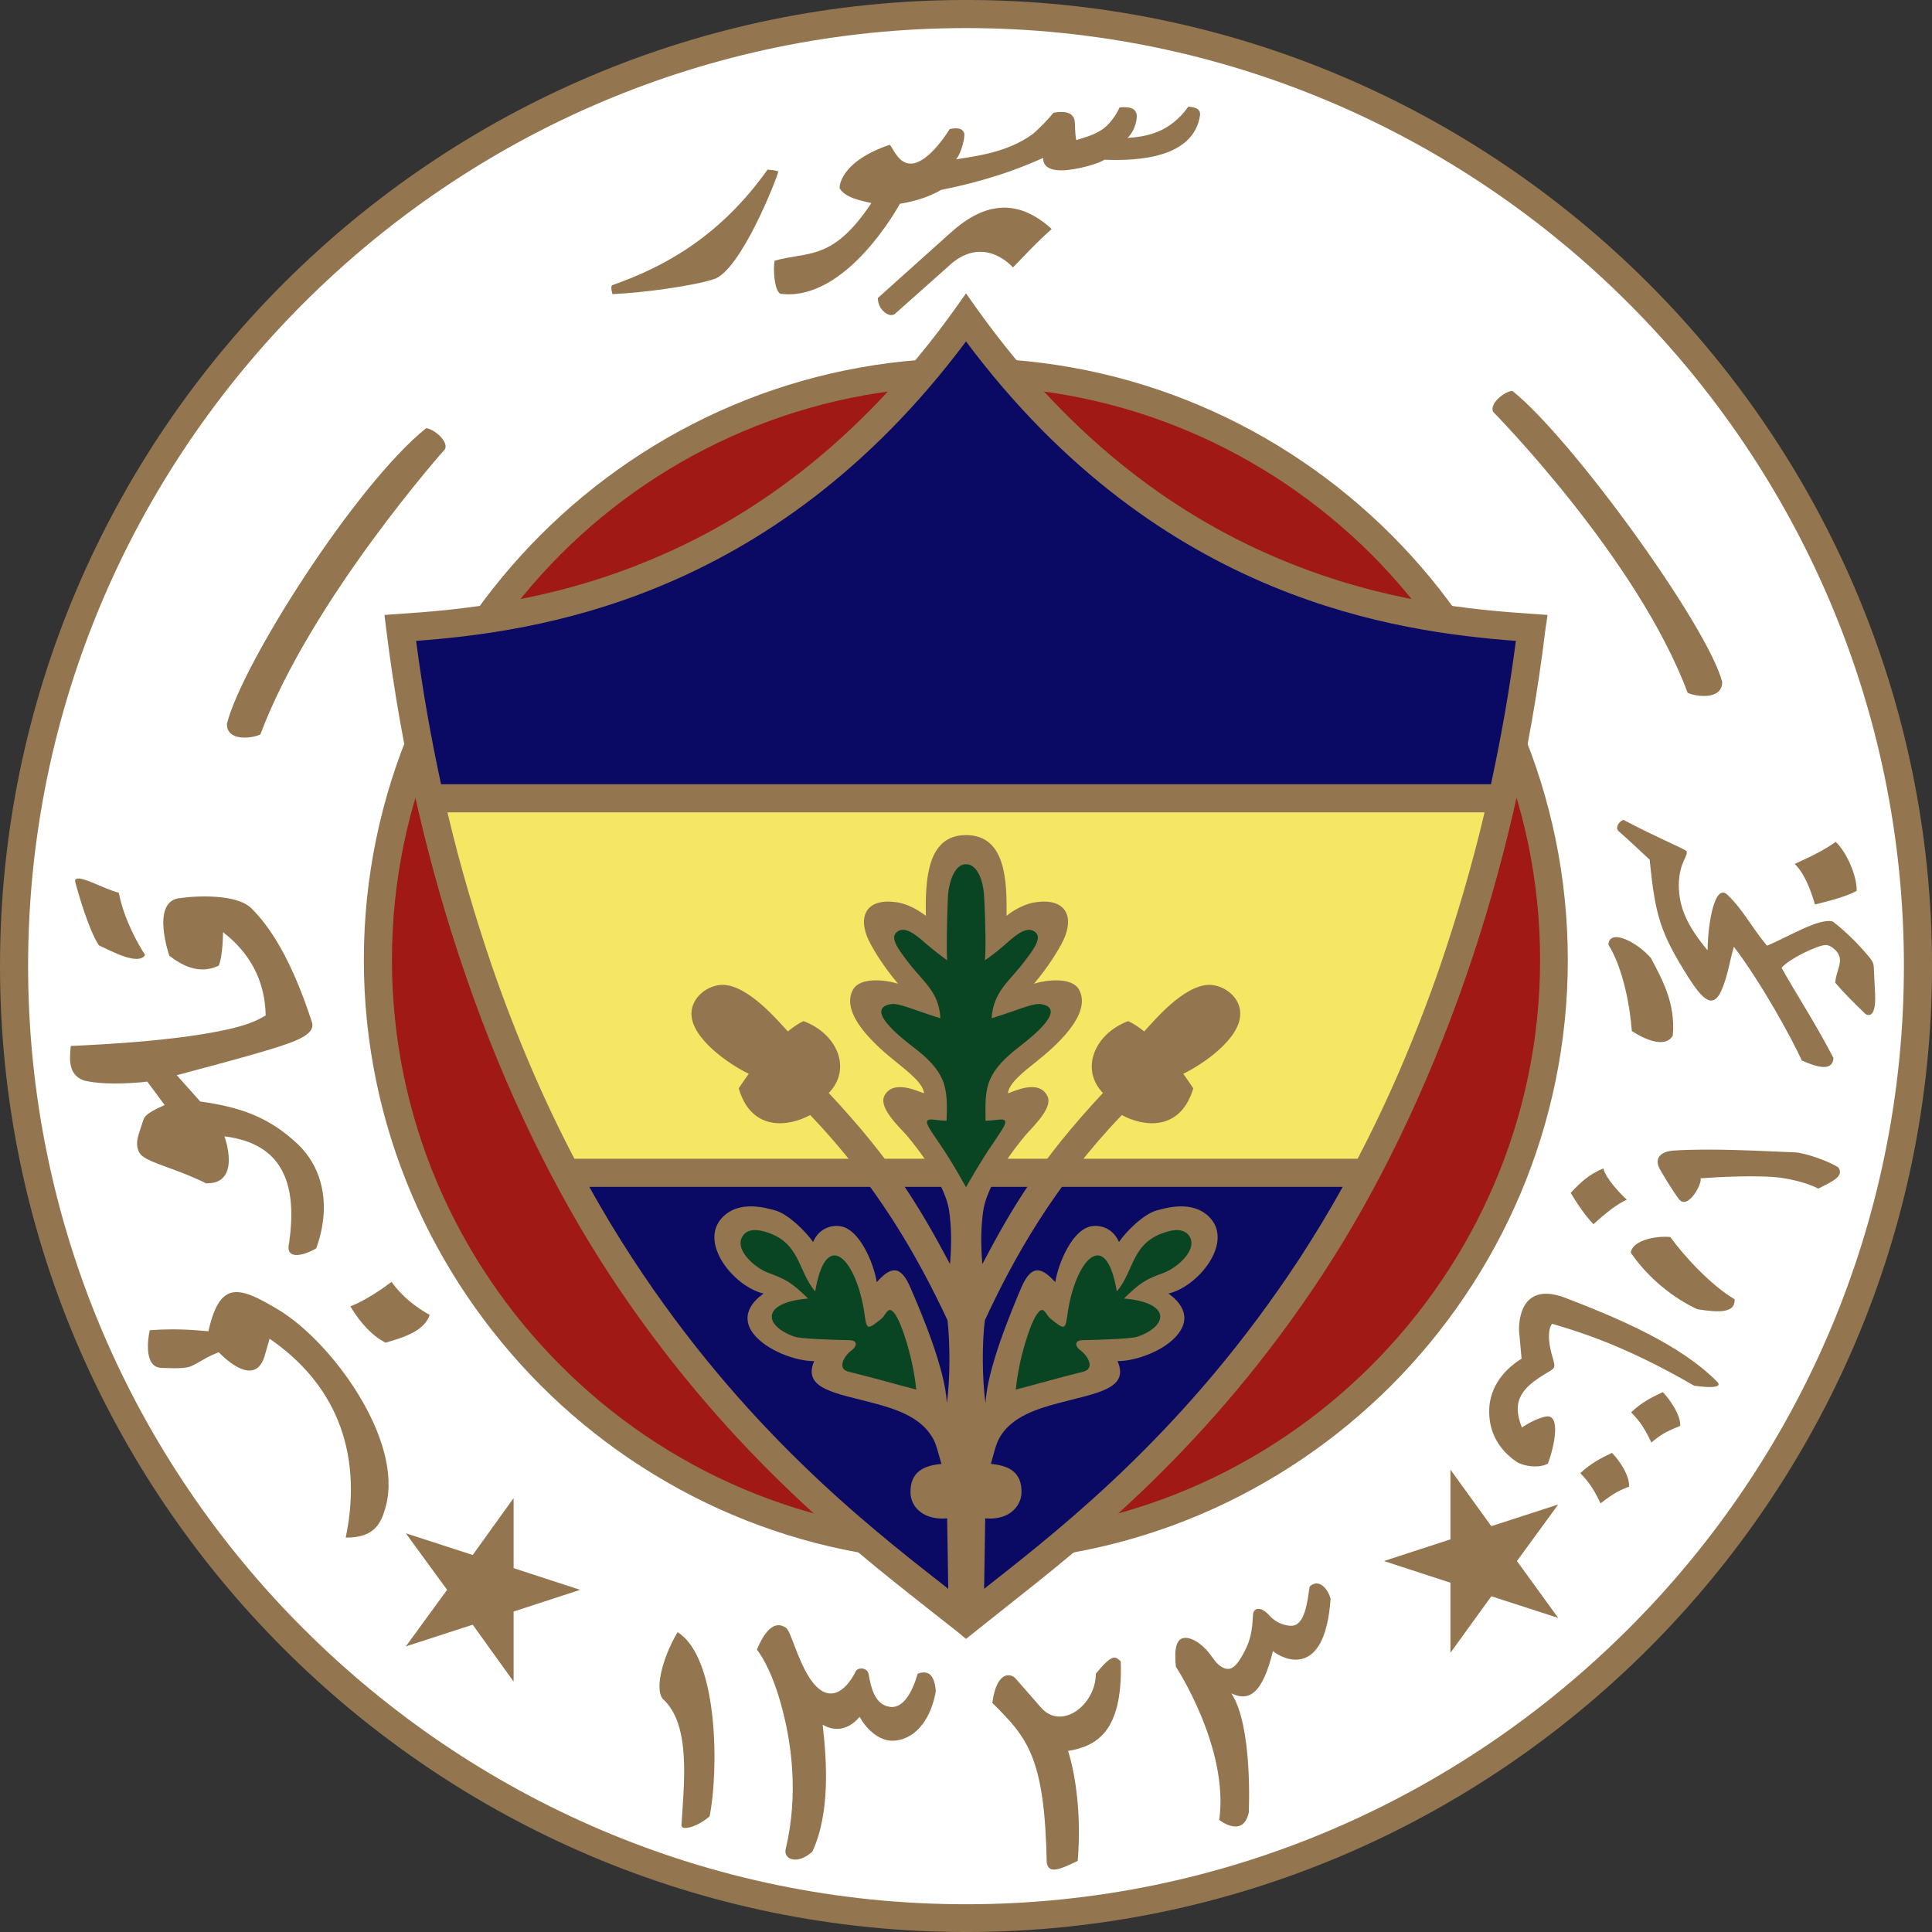
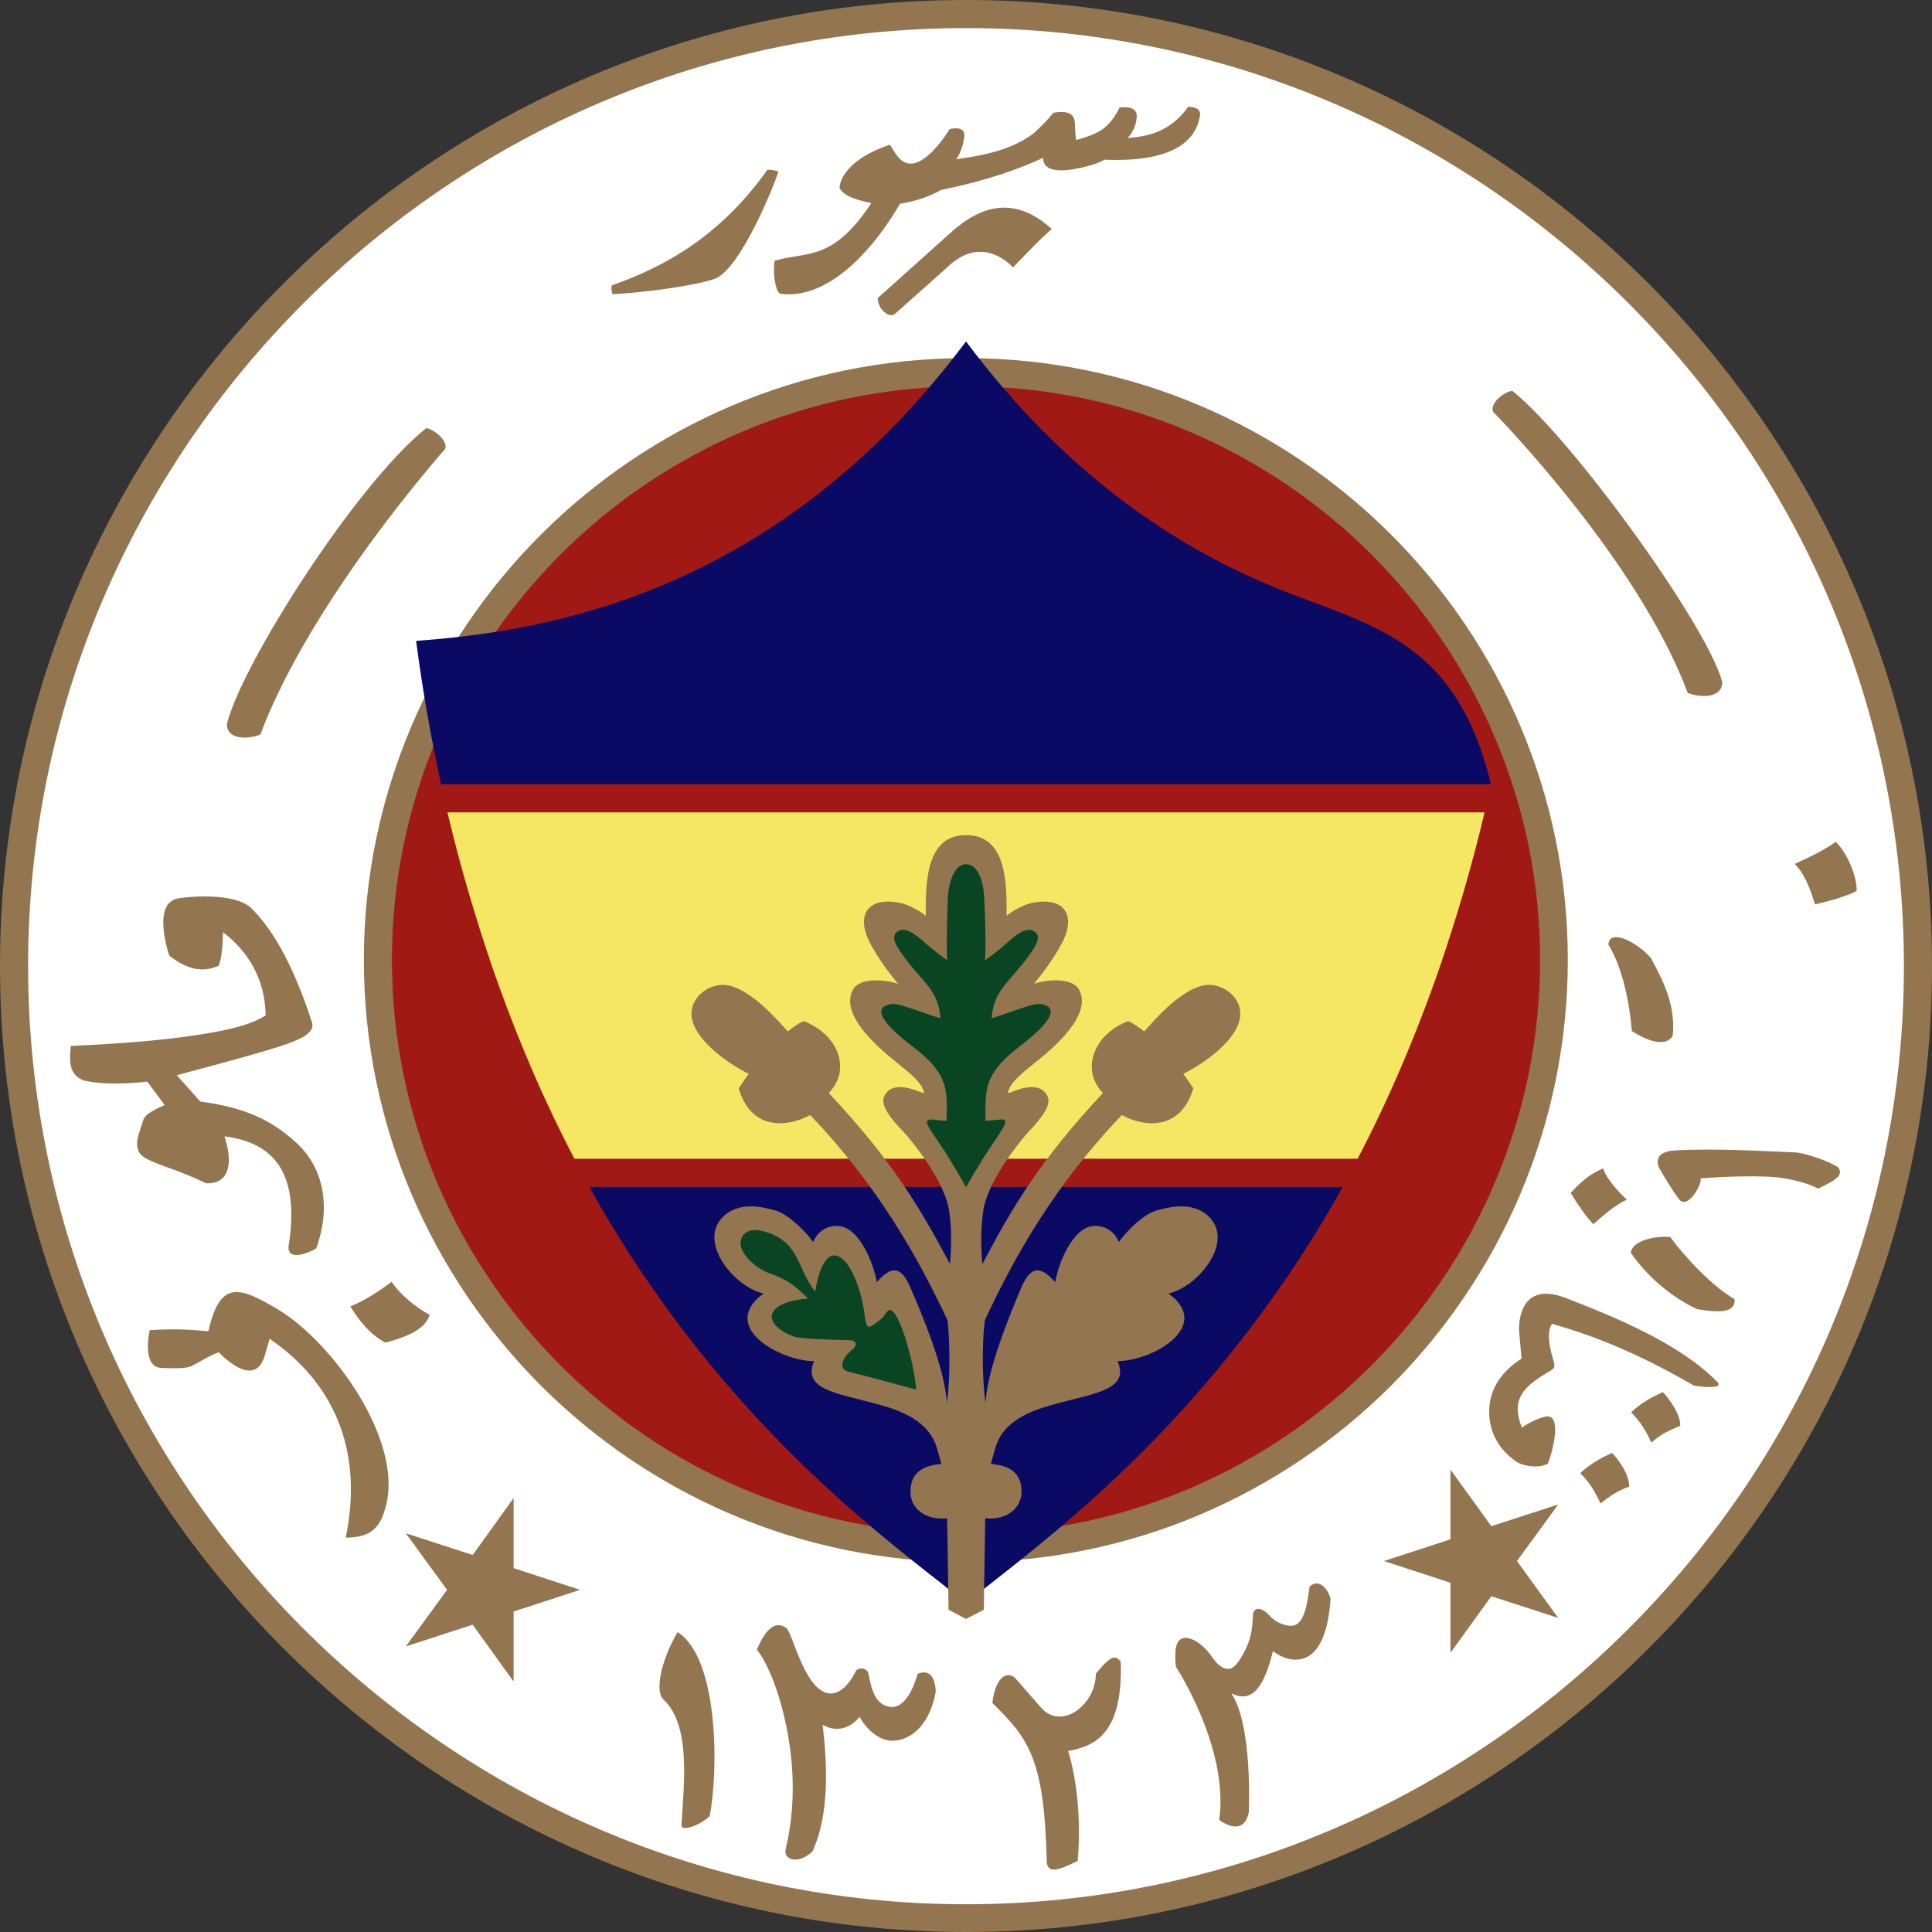
<svg xmlns="http://www.w3.org/2000/svg" width="391.1pt" height="391.1pt" viewBox="0 0 391.1 391.1" version="1.1">
  <rect x="0" y="0" width="391.1" height="391.1" fill="#333333" stroke="none" />
  <g id="surface1">
    <path style=" stroke:none;fill-rule:nonzero;fill:rgb(57.617%,45.872%,30.98%);fill-opacity:1;" d="M 195.551 -0.004 C 249.406 -0.004 298.297 21.957 333.719 57.379 C 369.145 92.805 391.105 141.766 391.105 195.547 C 391.105 249.402 369.145 298.293 333.719 333.715 C 298.297 369.141 249.406 391.102 195.551 391.102 C 141.695 391.102 92.809 369.141 57.383 333.715 C 21.961 298.293 0 249.402 0 195.547 C 0 141.766 21.961 92.805 57.383 57.379 C 92.809 21.957 141.695 -0.004 195.551 -0.004 " />
    <path style=" stroke:none;fill-rule:nonzero;fill:rgb(100%,100%,100%);fill-opacity:1;" d="M 195.551 5.684 C 143.281 5.684 95.832 26.996 61.414 61.41 C 27 95.828 5.688 143.277 5.688 195.547 C 5.688 247.82 27 295.34 61.414 329.684 C 95.832 364.102 143.281 385.484 195.551 385.484 C 247.824 385.484 295.273 364.102 329.688 329.684 C 364.105 295.34 385.414 247.82 385.414 195.547 C 385.414 143.277 364.105 95.828 329.688 61.41 C 295.273 26.996 247.824 5.684 195.551 5.684 " />
    <path style=" stroke:none;fill-rule:nonzero;fill:rgb(57.617%,45.872%,30.98%);fill-opacity:1;" d="M 195.551 72.5 C 229.105 72.5 259.559 86.18 281.664 108.285 C 303.695 130.316 317.375 160.844 317.375 194.324 C 317.375 227.875 303.695 258.332 281.664 280.438 C 259.559 302.539 229.105 316.219 195.551 316.219 C 162 316.219 131.543 302.539 109.441 280.438 C 87.406 258.332 73.656 227.875 73.656 194.324 C 73.656 160.844 87.406 130.316 109.441 108.285 C 131.543 86.18 162 72.5 195.551 72.5 " />
    <path style=" stroke:none;fill-rule:nonzero;fill:rgb(62.694%,9.813%,7.835%);fill-opacity:1;" d="M 195.551 78.188 C 163.586 78.188 134.496 91.219 113.473 112.242 C 92.449 133.34 79.344 162.355 79.344 194.324 C 79.344 226.293 92.449 255.379 113.473 276.402 C 134.496 297.5 163.586 310.531 195.551 310.531 C 227.52 310.531 256.535 297.5 277.633 276.402 C 298.656 255.379 311.762 226.293 311.762 194.324 C 311.762 162.355 298.656 133.34 277.633 112.242 C 256.535 91.219 227.52 78.188 195.551 78.188 " />
    <path style=" stroke:none;fill-rule:nonzero;fill:rgb(57.617%,45.872%,30.98%);fill-opacity:1;" d="M 242.93 23.324 C 241.633 32.035 230.258 32.613 223.559 32.324 C 222.551 33.117 217.727 34.484 214.848 34.484 C 212.762 34.484 211.105 33.836 211.176 31.965 C 206.207 34.195 200.09 36.5 190.512 38.445 C 187.922 39.957 184.895 40.82 182.16 41.254 C 182.16 41.254 171.434 61.195 157.969 59.469 C 156.742 58.82 156.457 54.43 156.816 52.773 C 163.586 50.828 168.48 52.988 176.398 41.109 C 174.602 40.676 171.145 40.102 169.992 38.156 C 169.848 38.086 169.848 32.758 180.145 29.301 C 180.938 30.379 182.016 33.117 184.32 33.117 C 187.273 33.188 190.801 28.508 192.238 26.133 C 194.184 25.699 194.977 26.203 195.191 26.996 C 195.406 27.789 194.543 31.172 193.535 32.254 C 196.777 31.676 203.688 31.102 209.16 27.066 C 210.527 25.844 211.969 24.402 213.266 22.82 C 215.785 22.387 217.008 22.891 217.441 24.043 C 217.727 24.836 217.512 26.637 217.871 28.363 C 219.383 27.859 221.398 27.43 223.344 26.059 C 224.566 25.125 225.719 23.684 226.656 21.738 C 228.742 21.598 229.535 21.883 229.969 22.746 C 230.398 23.613 229.895 26.348 228.238 27.934 C 232.129 27.645 236.809 26.852 240.551 21.598 C 241.633 21.668 243.07 21.883 242.93 23.324 " />
    <path style=" stroke:none;fill-rule:nonzero;fill:rgb(57.617%,45.872%,30.98%);fill-opacity:1;" d="M 212.902 46.363 C 210.023 48.883 207.863 51.262 205.055 54.141 C 205.055 54.141 199.008 47.012 191.734 54.141 L 181.367 63.355 C 180.648 64.148 179.352 63.859 178.273 62.348 C 177.91 61.773 177.695 60.98 177.695 60.332 L 192.383 47.156 C 198.648 41.469 205.488 39.598 212.902 46.363 " />
    <path style=" stroke:none;fill-rule:nonzero;fill:rgb(57.617%,45.872%,30.98%);fill-opacity:1;" d="M 157.535 34.773 C 157.32 35.996 149.977 54.789 144.504 56.516 C 140.258 57.883 130.391 59.254 123.984 59.539 C 123.625 58.242 123.77 57.883 123.91 57.738 C 134.641 53.996 145.871 47.73 155.375 34.34 C 157.246 34.484 157.465 34.629 157.535 34.773 " />
    <path style=" stroke:none;fill-rule:nonzero;fill:rgb(57.617%,45.872%,30.98%);fill-opacity:1;" d="M 86.258 86.684 C 87.695 86.758 90.863 89.277 90.074 90.934 C 90.074 90.934 63 121.316 52.703 148.676 C 51.121 149.469 45.863 150.188 45.938 146.516 C 48.961 134.422 72 98.133 86.258 86.684 " />
    <path style=" stroke:none;fill-rule:nonzero;fill:rgb(57.617%,45.872%,30.98%);fill-opacity:1;" d="M 308.09 289.004 C 308.09 288.934 310.68 287.203 312.84 286.773 C 316.078 286.051 314.641 292.891 313.344 296.277 C 311.617 297.285 308.449 296.852 307.008 295.914 C 303.266 293.395 301.535 289.797 301.465 286.051 C 301.32 281.516 303.84 277.629 308.016 275.035 L 307.512 269.492 C 307.512 269.492 306.793 258.906 316.871 262.723 C 327.672 266.898 340.055 272.086 347.617 279.715 C 347.617 279.715 349.633 281.445 342.938 280.508 C 329.902 272.949 320.902 269.926 314.207 267.98 C 314.207 267.98 312.695 269.348 314.281 274.746 C 315 277.125 314.785 276.906 312.77 278.133 C 308.449 280.797 305.785 283.316 308.09 289.004 " />
    <path style=" stroke:none;fill-rule:nonzero;fill:rgb(57.617%,45.872%,30.98%);fill-opacity:1;" d="M 372.168 236.371 C 373.246 238.027 371.375 238.965 368.062 240.621 C 366.77 239.898 364.246 239.035 361.223 238.531 C 356.688 237.738 347.039 238.316 344.23 238.531 C 344.734 239.324 341.715 245.156 339.84 242.707 C 338.258 240.547 336.602 237.738 335.879 236.445 C 335.016 234.645 335.879 233.133 338.762 232.914 C 346.465 232.41 356.113 232.988 363.312 233.277 C 365.473 233.348 370.801 235.293 372.168 236.371 " />
-     <path style=" stroke:none;fill-rule:nonzero;fill:rgb(57.617%,45.872%,30.98%);fill-opacity:1;" d="M 371.52 198.934 C 373.391 201.164 375.625 203.324 377.641 205.27 C 377.641 205.27 379.801 206.852 379.586 201.309 L 379.367 196.844 C 379.297 195.043 379.367 194.973 378.215 193.531 C 375.91 190.797 373.535 188.492 371.016 186.547 C 368.281 185.758 362.016 189.645 357.695 191.445 C 354.672 187.844 352.871 184.172 349.703 181.148 C 347.184 178.699 345.742 186.547 345.672 192.379 C 341.641 187.555 339.84 183.738 339.84 179.133 C 339.91 174.379 341.93 173.227 341.352 172.219 C 339.551 171.211 334.727 169.195 328.609 165.957 C 327.457 166.461 326.953 167.758 327.742 168.332 C 329.832 170.133 333.359 173.516 333.938 174.02 C 335.09 185.324 336.023 188.707 341.785 197.852 C 344.664 202.316 346.895 204.766 348.77 199.797 C 349.848 196.988 350.207 194.254 351 191.66 C 356.473 198.859 362.594 209.949 364.754 214.699 C 367.777 215.996 370.945 217.004 371.16 214.195 C 367.559 207.211 363.312 200.73 360.648 195.906 C 362.09 194.18 367.777 191.371 369.574 191.301 C 370.223 191.301 370.945 191.73 371.594 192.379 C 373.535 194.395 371.664 196.27 371.52 198.934 " />
    <path style=" stroke:none;fill-rule:nonzero;fill:rgb(57.617%,45.872%,30.98%);fill-opacity:1;" d="M 375.84 180.355 C 373.824 181.438 370.656 182.301 367.414 183.094 C 366.48 179.996 365.328 176.898 363.312 174.883 C 366.84 173.301 369.648 171.859 371.594 170.422 C 373.824 172.438 375.984 177.477 375.84 180.355 " />
    <path style=" stroke:none;fill-rule:nonzero;fill:rgb(57.617%,45.872%,30.98%);fill-opacity:1;" d="M 143.641 367.699 C 141.047 369.93 137.879 370.652 137.953 369.5 C 138.457 360.859 139.895 349.27 134.281 344.012 C 132.551 342.426 133.777 336.164 137.16 330.402 C 145.586 335.66 145.441 358.914 143.641 367.699 " />
    <path style=" stroke:none;fill-rule:nonzero;fill:rgb(57.617%,45.872%,30.98%);fill-opacity:1;" d="M 153.215 333.934 C 153.215 333.934 156.238 337.387 158.543 346.676 C 160.129 353.012 161.715 363.164 159.047 374.324 C 158.543 376.34 161.352 377.637 164.449 374.828 C 168.047 367.051 167.398 356.758 166.535 349.125 C 168.266 350.203 171.289 350.781 174.023 347.539 C 174.887 349.27 177.695 352.723 181.152 352.363 C 185.688 351.934 188.566 347.539 189.434 342.355 C 189.215 339.402 188.137 337.891 185.762 338.828 C 184.824 342.141 182.953 345.957 180.145 345.523 C 177.191 345.094 176.398 341.996 175.824 338.898 C 175.609 337.531 173.664 337.461 173.23 338.324 C 171.215 342.426 167.543 345.379 163.801 339.547 C 161.281 335.516 160.055 330.117 159.121 329.539 C 156.168 327.453 154.078 331.914 153.215 333.934 " />
    <path style=" stroke:none;fill-rule:nonzero;fill:rgb(57.617%,45.872%,30.98%);fill-opacity:1;" d="M 211.895 377.059 C 212.258 379.219 214.129 378.715 218.16 376.699 C 218.953 367.484 217.727 359.203 216.215 354.453 C 221.543 353.516 227.375 351.066 226.871 336.309 C 225.863 335.445 225.359 334.438 221.832 338.828 C 221.832 345.094 214.848 350.492 210.672 345.594 L 205.633 339.836 C 204.695 338.684 201.742 338.109 200.879 344.73 C 208.008 351.789 211.465 355.676 211.895 377.059 " />
    <path style=" stroke:none;fill-rule:nonzero;fill:rgb(57.617%,45.872%,30.98%);fill-opacity:1;" d="M 238.031 337.387 C 238.031 337.387 248.832 353.805 246.816 368.418 C 246.816 368.418 251.641 372.234 252.793 366.906 C 252.793 366.906 253.656 349.41 249.266 342.789 C 253.078 344.66 255.672 342.426 257.688 334.219 C 259.273 335.66 268.199 340.484 269.352 323.637 C 268.848 321.691 266.977 319.387 265.105 321.188 C 264.672 324.141 264.168 329.254 261.289 329.109 C 260.281 329.109 258.336 328.605 256.969 327.02 C 254.879 324.789 253.727 325.797 253.656 326.805 C 253.512 329.109 253.441 330.98 252.359 333.426 C 250.777 336.812 249.551 338.035 248.328 337.82 C 247.391 337.676 246.457 337.027 245.375 335.445 C 244.297 333.859 242.715 332.348 241.129 331.773 C 237.527 330.547 237.816 334.797 238.031 337.387 " />
    <path style=" stroke:none;fill-rule:nonzero;fill:rgb(57.617%,45.872%,30.98%);fill-opacity:1;" d="M 117.434 321.836 L 103.969 326.227 L 103.969 340.41 L 95.688 328.891 L 82.152 333.285 L 90.504 321.836 L 82.152 310.387 L 95.688 314.781 L 103.969 303.262 L 103.969 317.445 L 117.434 321.836 " />
    <path style=" stroke:none;fill-rule:nonzero;fill:rgb(57.617%,45.872%,30.98%);fill-opacity:1;" d="M 280.152 316.004 L 293.617 320.395 L 293.617 334.582 L 301.895 323.133 L 315.434 327.523 L 307.078 316.004 L 315.434 304.555 L 301.895 308.949 L 293.617 297.5 L 293.617 311.613 L 280.152 316.004 " />
-     <path style=" stroke:none;fill-rule:nonzero;fill:rgb(57.617%,45.872%,30.98%);fill-opacity:1;" d="M 15.191 178.41 C 16.055 181.652 18.074 188.422 20.016 191.371 C 22.535 192.523 28.008 195.547 29.375 193.316 C 27.863 191.012 25.055 185.973 24.047 180.715 C 20.953 179.996 15.191 176.469 15.191 178.41 " />
    <path style=" stroke:none;fill-rule:nonzero;fill:rgb(57.617%,45.872%,30.98%);fill-opacity:1;" d="M 45.145 188.707 C 45.145 188.707 45.145 193.387 44.281 195.477 C 41.543 196.773 38.305 196.629 34.273 193.461 C 34.273 193.461 30.602 182.949 36 181.867 C 39.672 181.293 47.809 180.934 50.832 183.812 C 54.648 187.555 59.039 194.254 63.145 206.926 C 63.938 209.371 59.977 210.812 54.793 212.395 C 47.664 214.555 38.664 216.859 35.785 217.652 L 40.535 222.98 C 49.391 224.203 54.719 226.508 59.977 231.332 C 65.594 236.445 67.031 244.438 64.008 252.715 C 61.848 254.012 57.602 255.379 58.535 251.562 C 60.121 240.332 57.742 231.547 45.434 230.035 C 45.434 230.035 49.031 239.758 41.688 239.539 C 36.289 236.805 30.816 235.578 28.871 234.066 C 27.648 233.133 27.578 231.402 27.938 230.109 C 28.223 229.027 28.727 227.66 29.016 226.723 C 29.375 225.355 32.113 224.277 33.336 223.699 L 29.809 218.949 C 29.809 218.949 22.176 219.957 16.992 218.73 C 13.68 217.508 14.113 214.34 14.328 211.746 C 14.328 211.676 33.406 211.172 45.863 208.438 C 49.68 207.57 51.625 206.852 53.785 205.555 C 53.641 198.285 50.402 192.738 45.145 188.707 " />
    <path style=" stroke:none;fill-rule:nonzero;fill:rgb(57.617%,45.872%,30.98%);fill-opacity:1;" d="M 79.273 259.484 C 81.359 262.508 84.383 264.738 86.977 266.18 C 85.969 269.277 82.152 270.645 78.047 271.797 C 75.238 270.355 72.938 267.766 70.922 264.453 C 74.09 263.227 77.543 260.781 79.273 259.484 " />
    <path style=" stroke:none;fill-rule:nonzero;fill:rgb(57.617%,45.872%,30.98%);fill-opacity:1;" d="M 54.578 271.004 C 70.703 282.094 72.793 297.859 69.984 311.254 C 75.742 311.324 77.184 308.445 78.121 304.844 C 81.648 291.523 67.246 271.652 56.305 265.102 C 48.383 260.348 44.496 259.125 42.191 269.492 C 39.023 269.203 35.496 268.914 30.312 269.277 C 30.312 269.277 28.586 276.691 32.617 276.906 C 35.207 276.98 37.656 277.125 38.879 276.477 C 41.184 275.324 41.688 274.746 44.281 273.738 C 44.281 273.738 51.625 281.73 53.641 274.242 L 54.578 271.004 " />
    <path style=" stroke:none;fill-rule:nonzero;fill:rgb(57.617%,45.872%,30.98%);fill-opacity:1;" d="M 306.145 79.125 C 304.633 79.195 301.465 81.645 302.258 83.371 C 302.258 83.371 331.414 112.891 341.641 140.254 C 343.297 141.043 348.695 141.766 348.625 138.02 C 345.602 126.57 318.098 88.629 306.145 79.125 " />
-     <path style=" stroke:none;fill-rule:nonzero;fill:rgb(57.617%,45.872%,30.98%);fill-opacity:1;" d="M 197.352 330.332 L 195.551 331.773 L 193.824 330.332 C 192.168 329.035 189.863 327.234 187.414 325.293 C 171.359 312.621 146.23 292.891 123.266 257.828 C 112.391 241.195 102.312 220.891 94.32 197.637 C 87.047 176.613 81.359 152.996 78.191 127.438 L 77.832 124.484 L 80.855 124.27 C 92.879 123.477 111.238 121.82 131.328 113.469 C 151.488 105.188 173.52 90.141 193.246 62.637 L 195.551 59.395 L 197.855 62.637 C 217.512 90.141 239.617 105.188 259.777 113.469 C 279.863 121.82 298.223 123.477 310.246 124.27 L 313.273 124.484 L 312.84 127.438 C 309.742 152.996 304.055 176.613 296.785 197.637 C 288.719 220.891 278.715 241.195 267.84 257.828 C 244.871 292.891 219.742 312.621 203.688 325.293 C 201.238 327.234 199.008 329.035 197.352 330.332 " />
-     <path style=" stroke:none;fill-rule:nonzero;fill:rgb(3.922%,3.922%,39.209%);fill-opacity:1;" d="M 301.824 158.758 C 303.84 149.395 305.566 139.746 306.863 129.738 C 294.551 128.805 276.984 126.715 257.617 118.723 C 237.383 110.371 215.352 95.613 195.551 69.117 C 175.754 95.613 153.719 110.371 133.488 118.723 C 114.121 126.715 96.551 128.805 84.238 129.738 C 85.535 139.746 87.266 149.395 89.281 158.758 L 301.824 158.758 " />
+     <path style=" stroke:none;fill-rule:nonzero;fill:rgb(3.922%,3.922%,39.209%);fill-opacity:1;" d="M 301.824 158.758 C 294.551 128.805 276.984 126.715 257.617 118.723 C 237.383 110.371 215.352 95.613 195.551 69.117 C 175.754 95.613 153.719 110.371 133.488 118.723 C 114.121 126.715 96.551 128.805 84.238 129.738 C 85.535 139.746 87.266 149.395 89.281 158.758 L 301.824 158.758 " />
    <path style=" stroke:none;fill-rule:nonzero;fill:rgb(96.094%,90.234%,39.209%);fill-opacity:1;" d="M 274.824 234.57 C 280.945 222.906 286.559 209.875 291.457 195.766 C 294.84 185.828 297.938 175.461 300.527 164.445 L 90.578 164.445 C 93.168 175.461 96.266 185.828 99.648 195.766 C 104.543 209.875 110.16 222.906 116.281 234.57 L 274.824 234.57 " />
    <path style=" stroke:none;fill-rule:nonzero;fill:rgb(3.922%,3.922%,39.209%);fill-opacity:1;" d="M 195.551 324.5 C 197.137 323.277 198.648 322.125 200.23 320.828 C 216 308.445 240.625 289.004 263.09 254.73 C 266.039 250.195 268.992 245.371 271.801 240.262 L 119.305 240.262 C 122.113 245.371 125.062 250.195 128.016 254.73 C 150.406 289.004 175.105 308.445 190.945 320.828 C 192.527 322.125 194.039 323.277 195.551 324.5 " />
    <path style=" stroke:none;fill-rule:nonzero;fill:rgb(57.617%,45.872%,30.98%);fill-opacity:1;" d="M 325.586 191.227 C 328.609 196.051 329.977 203.828 330.336 208.723 C 333.359 210.668 337.176 212.109 338.617 209.66 C 339.266 203.035 336.312 197.996 334.223 193.965 C 331.273 190.578 325.801 187.914 325.586 191.227 " />
    <path style=" stroke:none;fill-rule:nonzero;fill:rgb(57.617%,45.872%,30.98%);fill-opacity:1;" d="M 195.551 169.051 C 187.488 169.051 187.344 178.484 187.414 185.395 C 187.414 185.395 184.754 183.164 181.586 182.66 C 175.535 181.723 173.52 185.324 175.824 190.293 C 176.832 192.379 178.992 195.836 181.801 199.148 C 179.352 198.355 174.098 197.707 172.656 200.371 C 169.922 205.41 177.84 212.109 181.152 214.773 C 183.887 217.004 186.91 219.309 187.055 221.324 C 185.902 220.965 180.719 218.371 178.992 221.898 C 178.129 223.773 180.434 226.578 182.879 229.102 C 183.672 229.891 191.016 238.461 192.098 244.867 C 192.602 248.109 192.672 251.852 192.312 255.883 C 185.977 244.004 180.504 234.859 167.762 221.254 C 172.441 216.5 169.633 209.301 162.648 206.707 C 161.566 207.211 160.559 207.934 159.48 208.797 C 157.609 206.781 151.559 199.508 146.375 199.363 C 143.207 199.363 140.039 201.883 139.969 205.125 C 139.895 210.164 147.527 215.422 151.559 217.363 C 151.559 217.363 151.633 217.363 151.633 217.293 C 150.91 218.301 150.191 219.309 149.543 220.316 C 152.062 229.027 159.551 228.164 164.016 225.715 C 177.625 239.973 185.762 254.371 191.809 267.262 C 192.312 271.652 192.383 279.211 191.664 284.035 C 191.375 277.195 186.48 265.676 184.32 260.707 C 182.305 255.883 180.215 256.461 177.48 259.555 C 176.977 256.102 174.023 248.395 169.703 248.18 C 167.902 248.035 165.672 248.898 164.594 251.422 C 163.223 249.402 159.551 245.73 156.887 245.012 C 155.375 244.652 149.617 242.707 146.09 246.598 C 141.48 251.707 148.609 260.492 154.586 261.859 C 154.078 262.219 149.039 265.531 152.566 270.066 C 155.16 273.309 160.922 275.539 164.809 275.539 C 162.359 281.227 169.344 282.02 176.832 284.035 C 181.223 285.188 186.047 286.773 188.496 290.59 C 189.574 292.102 189.938 294.332 190.586 296.348 C 187.273 296.637 184.176 297.789 184.32 302.254 C 184.391 305.133 187.055 307.797 191.734 307.363 L 192.023 325.867 L 195.551 327.738 L 199.152 325.867 L 199.441 307.363 C 204.047 307.797 206.641 305.133 206.785 302.254 C 206.93 297.789 203.902 296.637 200.594 296.348 C 201.168 294.332 201.602 292.102 202.609 290.59 C 205.055 286.773 209.879 285.188 214.273 284.035 C 221.762 282.02 228.742 281.227 226.223 275.539 C 230.113 275.539 235.945 273.309 238.465 270.066 C 242.062 265.531 237.023 262.219 236.52 261.859 C 242.496 260.492 249.625 251.707 245.016 246.598 C 241.488 242.707 235.727 244.652 234.215 245.012 C 231.48 245.73 227.879 249.402 226.512 251.422 C 225.434 248.898 223.199 248.035 221.398 248.18 C 217.078 248.395 214.129 256.102 213.625 259.555 C 210.816 256.461 208.801 255.883 206.715 260.707 C 204.625 265.676 199.801 277.195 199.512 284.035 C 198.793 279.211 198.793 271.652 199.367 267.262 C 205.344 254.371 213.48 239.973 227.09 225.715 C 231.551 228.164 238.969 229.027 241.559 220.316 C 240.91 219.309 240.191 218.301 239.473 217.293 C 239.473 217.363 239.543 217.363 239.543 217.363 C 243.574 215.422 251.207 210.164 251.062 205.125 C 251.062 201.883 247.824 199.363 244.727 199.363 C 239.473 199.508 233.496 206.781 231.625 208.797 C 230.543 207.934 229.465 207.211 228.383 206.707 C 221.473 209.301 218.664 216.5 223.273 221.254 C 210.602 234.859 205.129 244.004 198.863 255.883 C 198.504 251.852 198.574 248.109 199.078 244.867 C 200.16 238.461 207.434 229.891 208.223 229.102 C 210.602 226.578 212.977 223.773 212.039 221.898 C 210.312 218.371 205.199 220.965 204.047 221.324 C 204.191 219.309 207.145 217.004 209.953 214.773 C 213.266 212.109 221.184 205.41 218.449 200.371 C 217.008 197.707 211.754 198.355 209.305 199.148 C 212.113 195.836 214.273 192.379 215.281 190.293 C 217.586 185.324 215.566 181.723 209.52 182.66 C 206.352 183.164 203.762 185.395 203.762 185.395 C 203.832 178.484 203.688 169.051 195.551 169.051 " />
    <path style=" stroke:none;fill-rule:nonzero;fill:rgb(57.617%,45.872%,30.98%);fill-opacity:1;" d="M 340.129 288.645 C 336.887 289.941 335.879 290.66 334.297 292.027 C 333.145 289.578 332.137 287.852 330.191 285.906 C 332.207 283.965 334.297 282.883 336.602 281.805 C 337.824 283.027 340.273 286.41 340.129 288.645 " />
    <path style=" stroke:none;fill-rule:nonzero;fill:rgb(57.617%,45.872%,30.98%);fill-opacity:1;" d="M 329.328 242.852 C 327.098 243.859 324.793 245.805 322.559 247.82 C 320.688 245.805 319.465 243.934 317.953 241.484 C 320.113 239.18 321.695 237.738 324.574 236.516 C 325.008 238.531 328.105 241.773 329.328 242.852 " />
    <path style=" stroke:none;fill-rule:nonzero;fill:rgb(57.617%,45.872%,30.98%);fill-opacity:1;" d="M 351.145 263.012 C 346.465 260.277 340.992 254.371 338.113 250.41 C 334.871 250.125 330.406 251.203 330.121 253.578 C 333.863 259.051 339.191 263.012 343.586 265.027 C 348.047 265.746 351.289 265.82 351.145 263.012 " />
    <path style=" stroke:none;fill-rule:nonzero;fill:rgb(57.617%,45.872%,30.98%);fill-opacity:1;" d="M 329.762 300.957 C 327.312 301.82 325.656 303.043 324 304.34 C 322.848 301.891 321.84 300.164 319.895 298.219 C 321.984 296.277 324 295.195 326.305 294.117 C 327.602 295.34 329.977 298.723 329.762 300.957 " />
    <path style=" stroke:none;fill-rule:nonzero;fill:rgb(3.529%,27.051%,13.719%);fill-opacity:1;" d="M 195.551 174.957 C 193.535 174.883 192.098 177.906 191.879 181.652 C 191.664 186.547 191.594 192.812 191.734 194.395 C 190.801 193.746 188.855 192.234 187.414 191.012 C 184.895 188.707 182.953 187.484 181.512 188.707 C 180.145 189.859 181.801 192.094 183.602 194.469 C 186.84 198.789 190.078 200.66 190.367 206.133 C 185.258 204.547 182.016 203.035 180.434 203.254 C 175.031 204.117 181.801 209.59 184.68 211.82 C 187.848 214.195 189.719 216.211 190.727 218.445 C 192.238 221.758 191.449 226.867 191.664 226.867 C 189.863 226.867 188.426 226.438 187.922 226.723 C 187.055 227.156 188.352 228.738 190.223 231.547 C 192.672 235.074 195.551 240.332 195.551 240.332 C 195.551 240.332 198.504 235.074 200.953 231.547 C 202.824 228.738 204.047 227.156 203.258 226.723 C 202.754 226.438 201.312 226.867 199.441 226.867 C 199.727 226.867 198.938 221.758 200.449 218.445 C 201.457 216.211 203.328 214.195 206.426 211.82 C 209.305 209.59 216.07 204.117 210.672 203.254 C 209.09 203.035 205.848 204.547 200.734 206.133 C 201.098 200.66 204.266 198.789 207.504 194.469 C 209.305 192.094 210.961 189.859 209.594 188.707 C 208.152 187.484 206.207 188.707 203.688 191.012 C 202.32 192.234 200.375 193.746 199.367 194.395 C 199.586 192.812 199.512 186.547 199.223 181.652 C 199.078 177.906 197.641 174.883 195.551 174.957 " />
-     <path style=" stroke:none;fill-rule:nonzero;fill:rgb(3.529%,27.051%,13.719%);fill-opacity:1;" d="M 227.52 262.867 C 237.023 263.66 236.594 268.34 230.328 270.57 C 229.246 271.004 222.984 271.219 219.238 271.293 C 217.367 271.293 217.656 272.59 218.664 273.309 C 220.176 274.387 221.832 277.125 219.168 277.699 C 213.695 279.066 210.602 280.004 205.633 281.301 C 206.207 275.18 208.441 268.27 209.809 266.18 C 211.32 263.949 211.535 266.035 212.688 266.973 C 215.426 269.133 215.641 269.348 216.07 266.18 C 217.586 255.164 223.848 248.035 226.078 261.43 C 229.754 257.109 228.961 251.277 236.52 249.262 C 238.535 248.684 239.977 249.117 240.695 250.125 C 242.715 253.004 238.031 256.82 235.512 257.684 C 231.984 258.98 230.902 259.555 227.52 262.867 " />
    <path style=" stroke:none;fill-rule:nonzero;fill:rgb(3.529%,27.051%,13.719%);fill-opacity:1;" d="M 163.586 262.867 C 154.078 263.66 154.512 268.34 160.777 270.57 C 161.855 271.004 168.121 271.219 171.863 271.293 C 173.734 271.293 173.449 272.59 172.441 273.309 C 170.93 274.387 169.273 277.125 171.863 277.699 C 177.406 279.066 180.504 280.004 185.473 281.301 C 184.895 275.18 182.664 268.27 181.297 266.18 C 179.785 263.949 179.496 266.035 178.414 266.973 C 175.68 269.133 175.465 269.348 175.031 266.18 C 173.52 255.164 167.258 248.035 165.023 261.43 C 161.352 257.109 162.07 251.277 154.586 249.262 C 152.496 248.684 151.055 249.117 150.406 250.125 C 148.391 253.004 153.07 256.82 155.594 257.684 C 159.047 258.98 160.199 259.555 163.586 262.867 " />
  </g>
</svg>